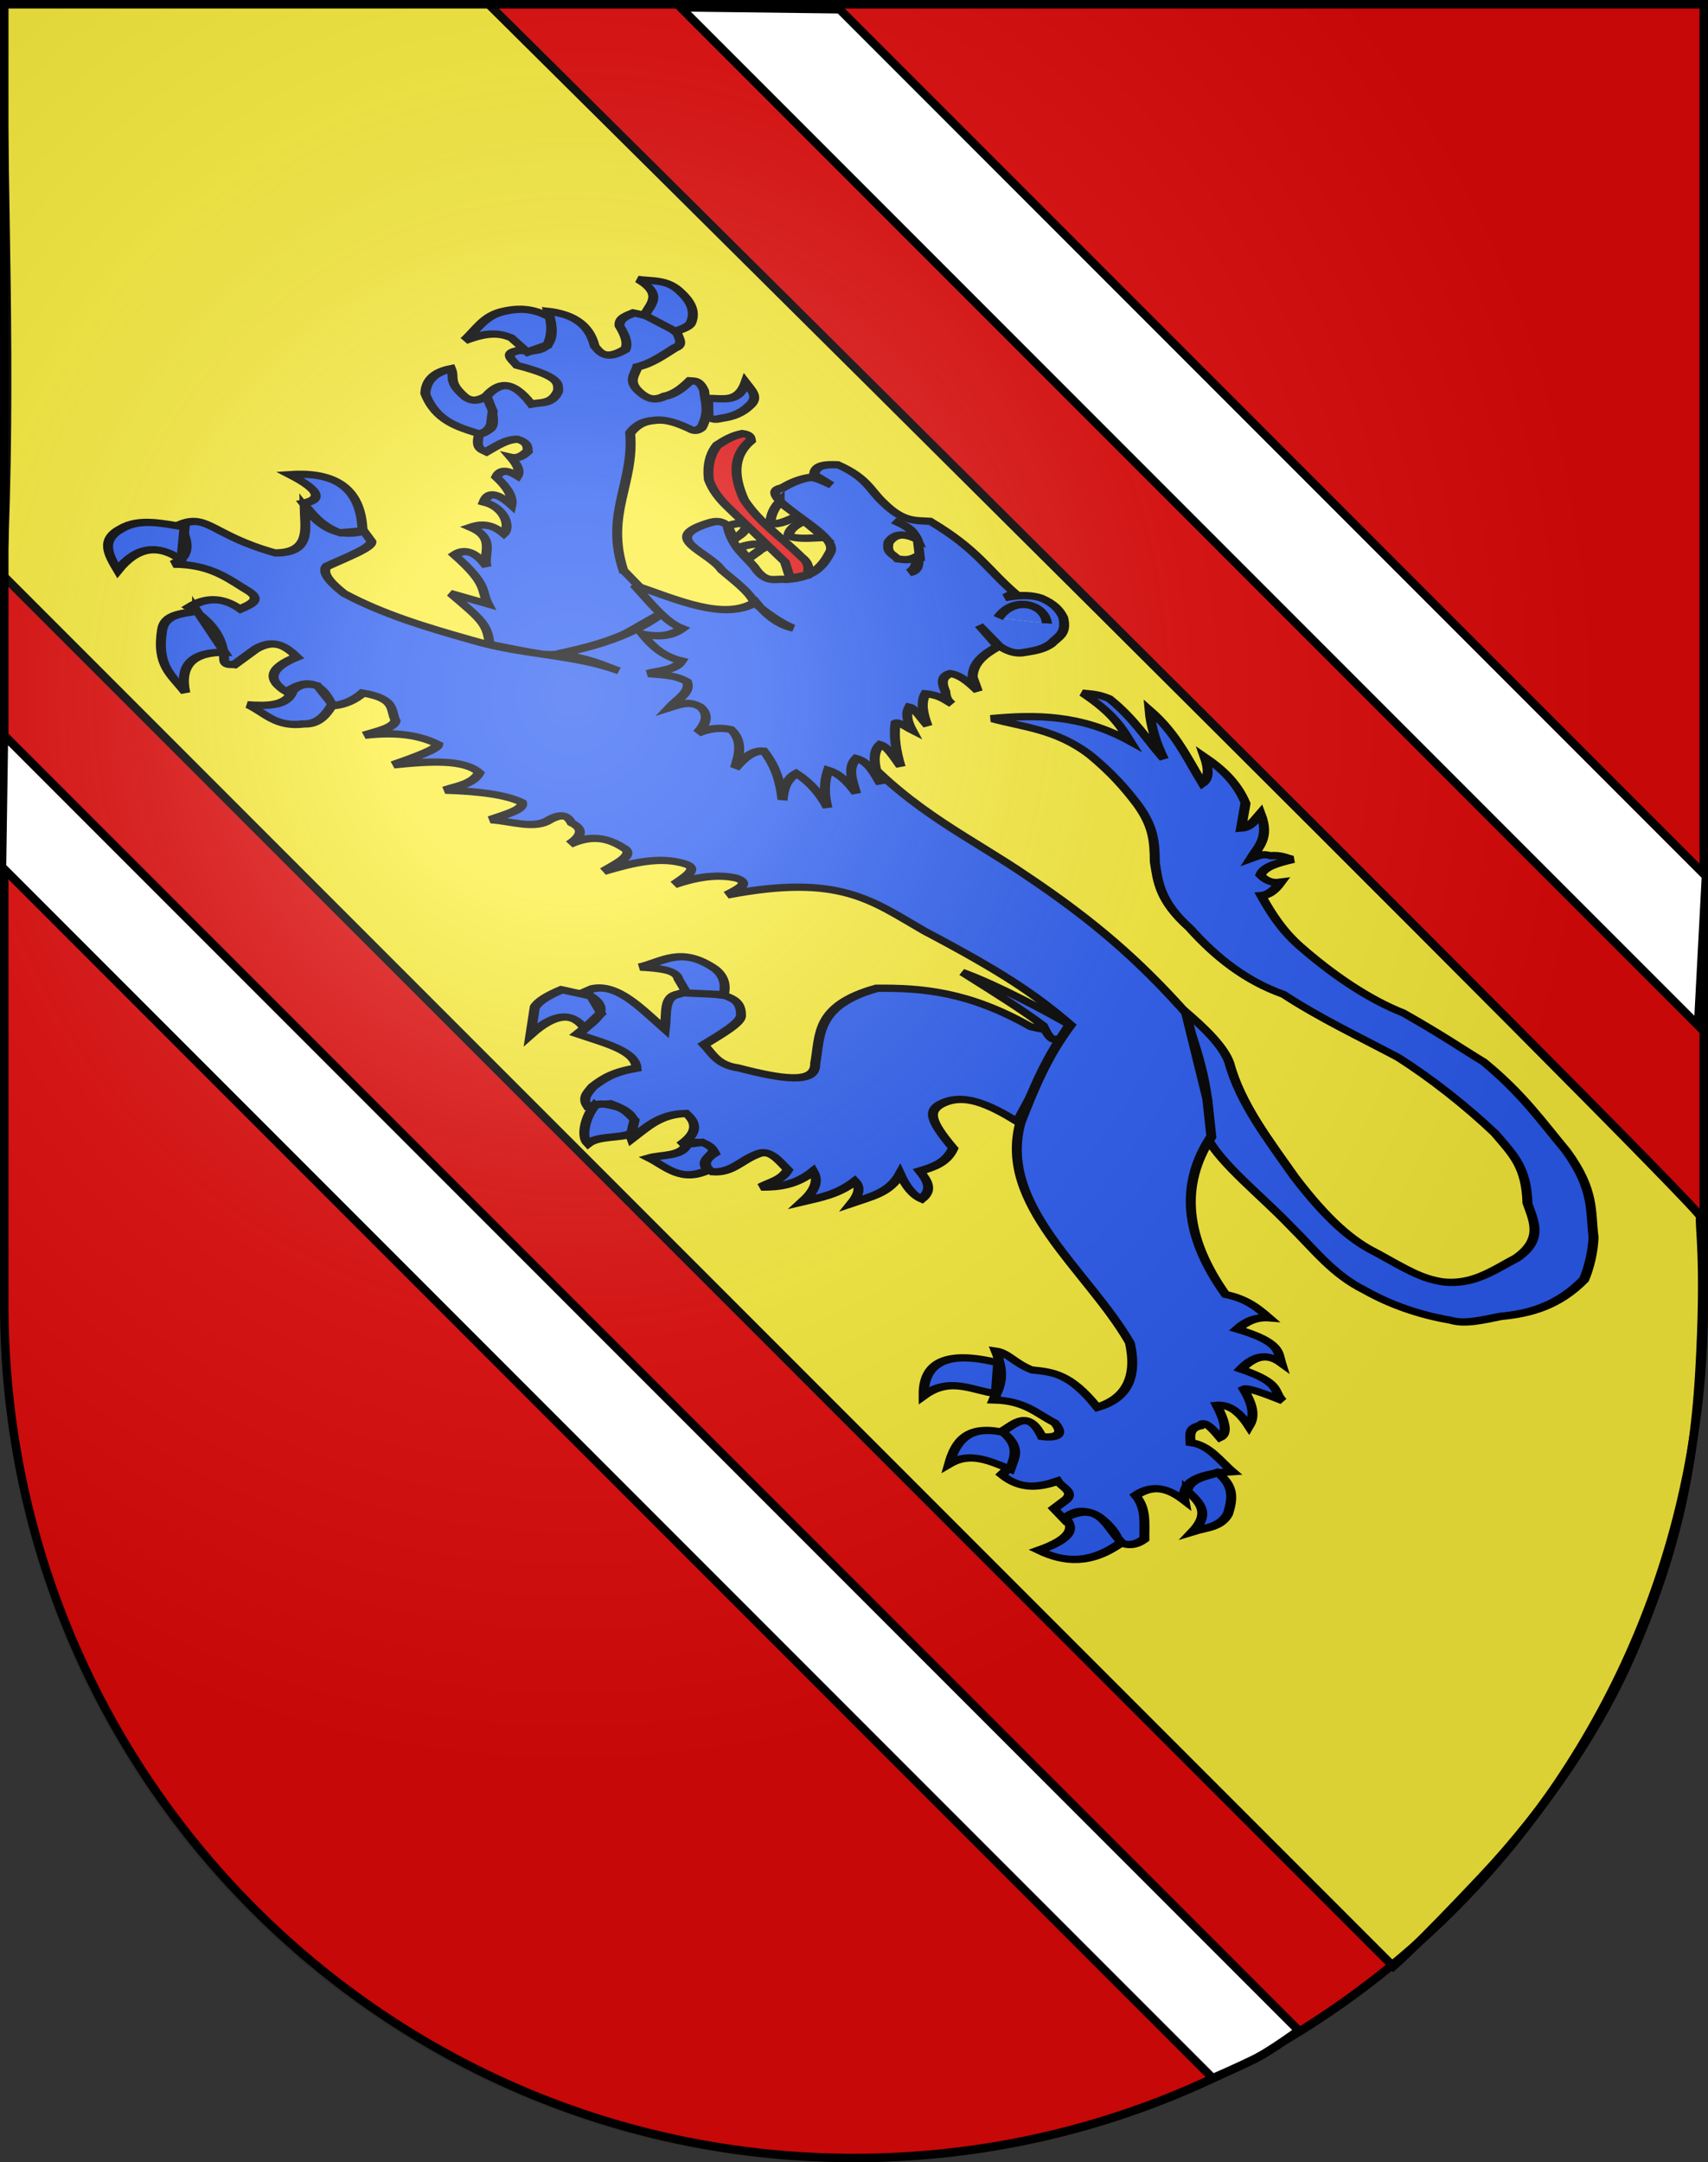
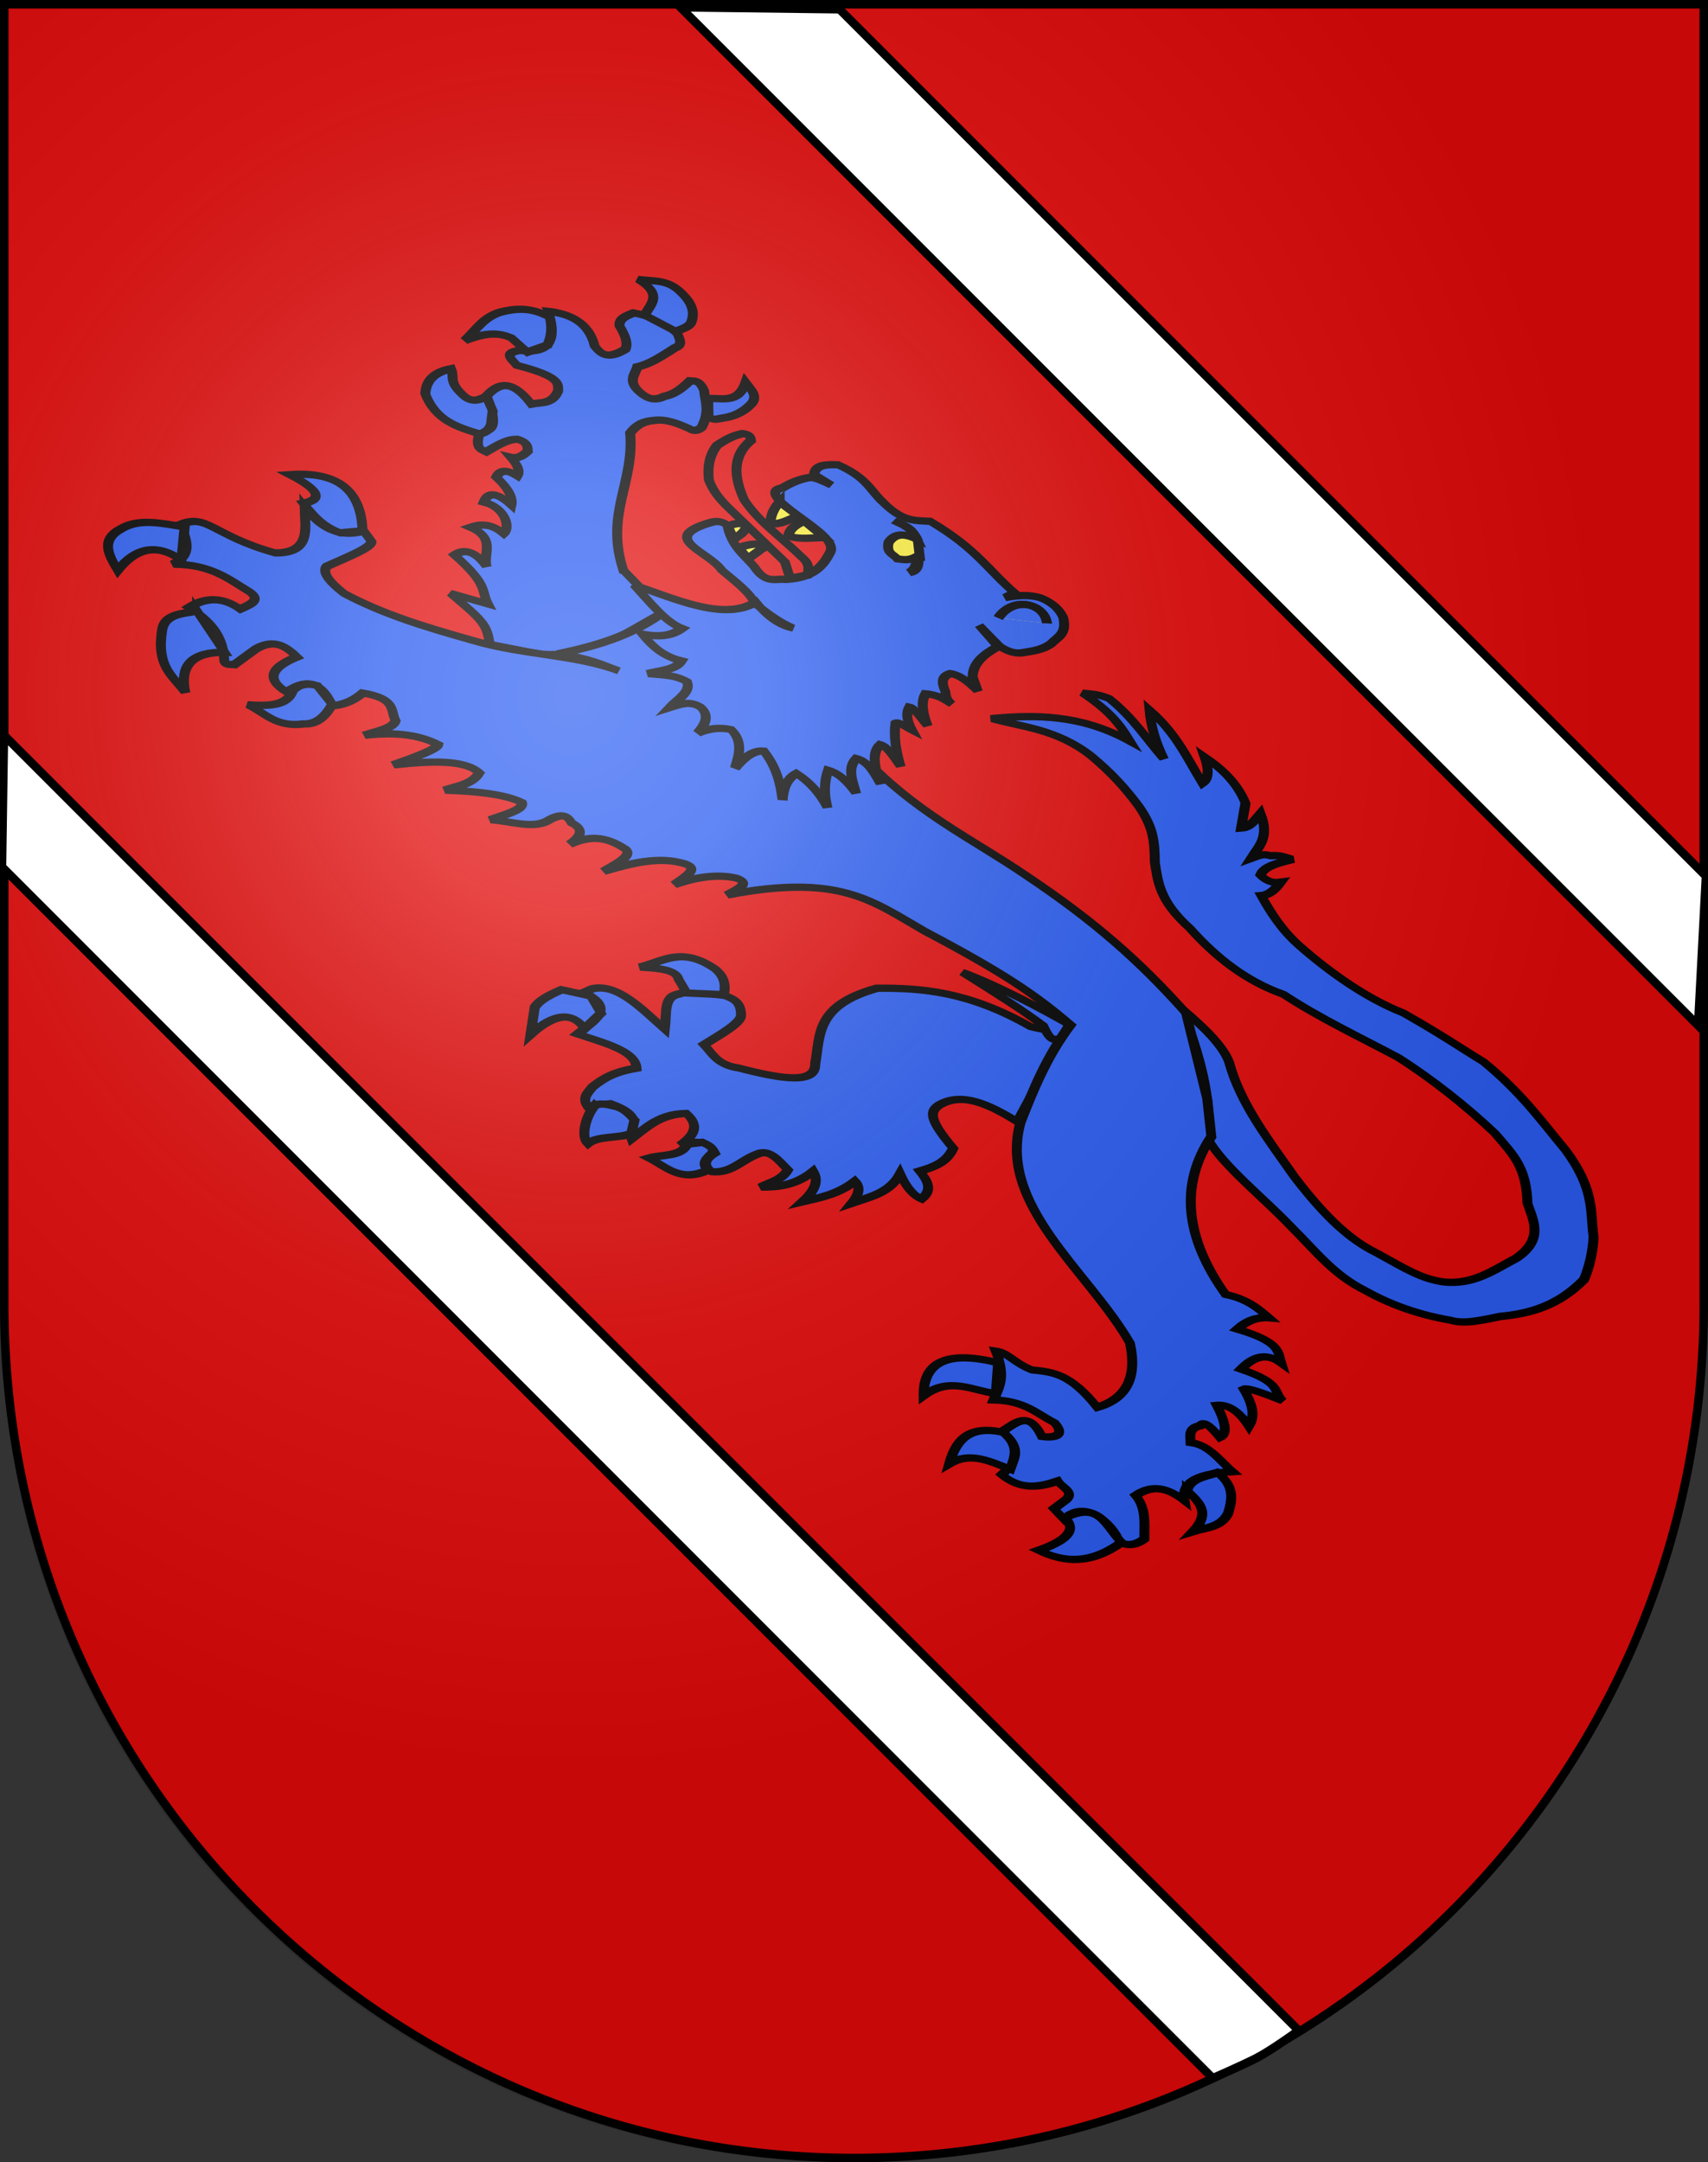
<svg xmlns="http://www.w3.org/2000/svg" xmlns:xlink="http://www.w3.org/1999/xlink" version="1.0" width="603" height="763" id="svg20">
  <rect width="100%" height="100%" fill="#333333" stroke="none" />
  <desc id="desc22">Coat of Arms of Canton of Freiburg (Fribourg)</desc>
  <defs id="defs29">
    <linearGradient id="linearGradient2893">
      <stop id="stop2895" style="stop-color:#ffffff;stop-opacity:0.314" offset="0" />
      <stop id="stop2897" style="stop-color:#ffffff;stop-opacity:0.251" offset="0.19" />
      <stop id="stop2901" style="stop-color:#6b6b6b;stop-opacity:0.125" offset="0.6" />
      <stop id="stop2899" style="stop-color:#000000;stop-opacity:0.125" offset="1" />
    </linearGradient>
    <radialGradient cx="858.042" cy="579.933" r="300" fx="858.042" fy="579.933" id="radialGradient3236" xlink:href="#linearGradient2893" gradientUnits="userSpaceOnUse" gradientTransform="matrix(1.215,0,0,1.267,-1749.243,-471.068)" />
  </defs>
  <g id="layer1" style="display:inline">
    <path d="m 1.5,1.5 0,458.868 C 1.5,626.678 135.815,761.5 301.5,761.5 467.185,761.5 601.5,626.678 601.5,460.368 l 0,-458.868 -600,0 z" id="path1899" style="fill:#e20909;fill-opacity:1" />
-     <path d="m 1,0 c 0,67.333 3.411,132.255 0,203 l 490.888,490.888 c 0,0 7.356,-6.212 31.176,-31.475 23.82,-25.263 42.364,-53.837 53.265,-79.084 12.96,-30.016 21.36,-59.054 23.661,-99.425 2.301,-40.371 -0.285,-51.287 0.278,-54.636 C 600.83,425.919 171,0 171,0" id="path4015" style="fill:#fcef3c;stroke:#000000;stroke-width:3;stroke-linecap:butt;stroke-linejoin:miter;stroke-miterlimit:4;stroke-opacity:1;stroke-dasharray:none" />
  </g>
  <g id="layer2" style="display:inline">
    <g transform="matrix(0.599,0.581,-0.729,0.369,251.153,62.891)" id="g3087">
      <g id="g3013">
        <path d="m 272.352,87.954 c 7.313,-15.522 16.486,-29.805 37.003,-36.525 -7.436,-1.833 -14.638,-3.837 -28.886,-0.716 2.15,-2.228 3.158,-4.456 7.639,-6.684 12.969,-1.376 23.837,1.48 35.093,2.387 -7.78,-2.62 -15.296,-6.294 -22.44,-11.459 14.679,-0.856 26.978,3.842 39.867,7.162 -0.493,-3.816 -4.457,-6.764 -10.027,-9.31 8.135,-1.617 16.706,-1.925 26.737,2.149 l 9.072,9.549 c 1.633,-3.207 -0.531,-7.173 -1.91,-10.981 11.471,4.955 12.842,11.523 15.995,17.666 0.347,-2.46 0.103,-5.067 2.865,-6.923 1.989,-4.036 3.979,-4.201 5.968,-5.968 -1.567,5.81 -3.031,11.575 -0.239,15.517 3.16,0.068 5.668,-0.951 6.923,-4.058 1.803,4.032 2.794,7.738 1.432,10.504 8.984,2.665 18.078,4.782 27.692,4.297 16.836,-0.899 34.807,-4.129 47.745,-10.981 16.727,-5.211 27.132,-7.178 35.809,-9.549 20.526,-1.905 35.277,1.009 52.042,2.865 21.688,3.752 29.169,12.24 40.106,19.576 5.886,5.093 11.63,11.857 15.04,16.95 5.293,16.915 2.7,28.385 -2.149,38.674 -2.168,6.774 -3.98,14.083 -8.594,17.188 -8.726,8.429 -18.49,14.09 -29.125,17.427 -12.725,4.922 -25.492,2.809 -40.584,2.626 -17.335,-0.729 -38.104,1.738 -52.042,-2.387 -14.814,-14.459 -35.053,-24.972 -56.817,-34.377 12.169,-0.949 23.292,-0.852 31.034,2.626 18.696,9.966 38.81,12.848 58.727,16.711 23.718,3.648 37.175,2.72 47.029,-1.194 13.363,-4.295 19.106,-5.82 24.828,-11.459 7.706,-8.616 5.63,-20.243 5.491,-31.273 -1.948,-14.688 -11.024,-17.591 -19.576,-21.485 -14.694,-11.487 -21.829,-11.437 -34.615,-12.653 -16.509,0.2 -34.738,2.268 -49.894,5.968 -16.092,5.592 -31.372,12.019 -48.223,15.756 -13.004,7.641 -28.544,9.366 -45.358,8.117 -17.097,0.754 -24.961,-5.088 -33.422,-10.504 -8.721,-7.085 -14.74,-11.263 -26.26,-13.369 -9.393,-1.501 -18.236,-2.181 -29.363,-1.194 -17.434,2.212 -24.967,12.334 -34.615,19.337 z" id="path5419" style="fill:#2b5df2;fill-opacity:1;fill-rule:evenodd;stroke:#000000;stroke-width:3.735;stroke-linecap:butt;stroke-linejoin:miter;stroke-miterlimit:4;stroke-opacity:1;stroke-dasharray:none;display:inline" />
        <path d="m 138.58,156.536 c -26.219,-12.604 -32.455,-32.105 -53.28,-47.116 -1.563,-3.645 -2.348,-7.387 -0.338,-11.479 1.766,-4.648 6.052,-6.778 10.466,-8.778 2.154,-0.477 2.567,-2.115 2.026,-4.389 -4.727,-8.019 -9.453,-9.356 -14.18,-12.829 -5.404,-2.072 -5.64,-0.011 -6.752,1.35 1.366,4.732 2.317,9.325 1.013,13.167 -0.035,4.821 -2.581,6.056 -5.739,6.415 -7.798,0.834 -8.717,-4.065 -11.479,-7.427 1.566,-5.451 0.586,-11.92 0,-18.231 0.498,-3.675 -2.547,-4.312 -5.064,-5.402 -8.131,0.238 -13.108,3.279 -17.218,7.09 -0.238,3.182 -0.871,6.464 2.363,8.778 4.618,1.16 8.534,2.788 10.466,5.739 0.719,9.605 -3.303,9.299 -7.427,8.778 -10.701,-5.987 -17.959,-2.708 -23.295,3.376 14.975,7.315 16.39,14.63 9.791,21.945 -2.327,6.358 2.165,5.372 5.402,5.739 13.364,-10.244 15.694,-7.157 18.569,-4.727 4.223,6.277 1.041,9.059 -0.169,12.829 -14.378,-2.152 -14.873,3.831 -12.323,11.479 16.353,6.93 14.316,10.255 13.167,14.18 5.497,6.996 7.084,5.192 9.115,4.389 -0.244,-5.189 -0.985,-10.71 1.35,-14.18 3.478,-2.228 5.009,-0.565 6.752,0.675 0.769,2.792 1.314,5.52 -1.013,7.427 3.763,0.346 7.236,1.04 8.778,4.051 -4.428,1.087 -6.033,3.304 -3.714,7.09 6.15,-0.164 11.174,0.959 14.18,4.389 -7.878,0.338 -10.128,2.926 -6.752,7.765 6.307,-4.977 15.421,-0.544 16.543,4.051 -6.887,0.614 -8.455,4.268 -9.115,8.44 9.699,-4.583 12.8,4.763 18.906,7.765 -7.847,-1.343 -11.845,0.557 -11.141,6.415 18.929,-1 19.205,3.146 26.334,5.402 l -11.816,8.44 c 16.676,-1.219 19.618,-1.688 28.205,4.283 l 14.343,-13.027 c 12.777,-17.116 8.296,-33.571 8.175,-53.032 l -25.127,-0.832 z" id="path3067" style="fill:#2b5df2;fill-opacity:1;fill-rule:evenodd;stroke:#000000;stroke-width:3.735;stroke-linecap:butt;stroke-linejoin:miter;stroke-miterlimit:4;stroke-opacity:1;stroke-dasharray:none" />
        <path d="m 94.466,79.021 c 2.931,0.066 2.805,-2.334 3.82,-4.775 1.765,-4.758 0.909,-9.23 0.21,-11.698 -1.442,-6.205 -6.1,-5.83 -10.027,-6.446 7.058,9.457 1.266,12.49 -1.194,17.188 l 7.191,5.729 z" id="path3954" style="fill:#2b5df2;fill-opacity:1;fill-rule:evenodd;stroke:#000000;stroke-width:3.735;stroke-linecap:butt;stroke-linejoin:miter;stroke-miterlimit:4;stroke-opacity:1;stroke-dasharray:none" />
        <path d="m 53.902,61.564 c 0.321,-2.632 0.908,-5.658 -0.338,-7.681 -3.092,-4.594 -7.573,-6.854 -13.926,-6.752 -8.417,-0.257 -10.242,5.478 -14.095,9.369 11.293,-3.201 12.421,4.298 15.614,9.622 l 12.745,-4.558 z" id="path3956" style="fill:#2b5df2;fill-opacity:1;fill-rule:evenodd;stroke:#000000;stroke-width:3.735;stroke-linecap:butt;stroke-linejoin:miter;stroke-miterlimit:4;stroke-opacity:1;stroke-dasharray:none" />
        <path d="m 22.758,97.013 c -6.408,2.207 -9.661,5.998 -11.563,12.576 -2.424,7.814 1.951,15.012 3.714,22.198 1.133,-10.768 4.555,-13.909 8.356,-15.783 l 8.947,-0.422 1.266,-8.693 C 30.825,102.675 27.209,99.426 22.758,97.013 z" id="path3958" style="fill:#2b5df2;fill-opacity:1;fill-rule:evenodd;stroke:#000000;stroke-width:3.735;stroke-linecap:butt;stroke-linejoin:miter;stroke-miterlimit:4;stroke-opacity:1;stroke-dasharray:none" />
        <path d="m 41.664,143.181 c -0.167,2.98 -0.045,6.121 -4.136,6.921 -9.52,0.622 -9.763,-3.038 -14.095,-4.811 -1.932,6.129 -0.681,11.679 4.811,16.459 12.942,5.49 19.777,0.626 26.924,-4.136 0.736,-2.115 0.389,-4.328 -1.35,-6.668 l -5.149,-5.064 -7.005,-2.701 z" id="path3960" style="fill:#2b5df2;fill-opacity:1;fill-rule:evenodd;stroke:#000000;stroke-width:3.735;stroke-linecap:butt;stroke-linejoin:miter;stroke-miterlimit:4;stroke-opacity:1;stroke-dasharray:none" />
        <path d="m 411.63,165.697 c 0.423,3.384 -5.837,8.869 -8.594,10.981 -26.468,8.156 -37.42,21.854 -46.313,36.286 -5.676,25.476 7.545,33.509 17.666,44.403 8.53,6.661 -0.974,15.974 -13.846,25.782 -5.411,5.727 -10.822,3.594 -16.233,3.342 -0.724,-8.81 -1.224,-18.53 -4.058,-21.247 -5.527,-4.746 -8.355,-3.103 -11.459,-1.432 -3.884,4.79 -9.087,8.022 -9.788,14.085 -2.089,5.785 4.652,9.591 11.22,15.995 -13.188,0.684 -27.99,-0.057 -30.796,9.788 l -0.239,3.82 c 12.941,-5.212 13.356,6.277 15.279,15.756 9.013,-5.534 18.357,-13.062 25.544,-7.639 -2.995,8.354 -2.668,13.512 -1.432,20.053 1.462,3.839 2.446,7.135 6.684,8.117 l 3.82,-8.355 c 12.82,-7.185 12.665,2.597 18.143,5.013 -1.535,-8.594 -4.215,-17.188 0.955,-25.782 7.986,-0.407 10.415,5.248 11.459,12.414 1.308,-7.951 4.903,-10.184 10.027,-8.594 0.476,6.416 3.28,7.712 6.923,7.162 4.666,-5.807 1.308,-13.025 2.149,-20.053 0.182,-5.986 6.738,-4.892 12.414,-4.775 2.945,5.268 1.37,9.632 1.432,14.324 3.643,-5.601 6.324,-11.951 4.297,-21.963 5.524,1.548 8.305,6.752 10.027,13.369 1.887,-6.889 4.184,-13.436 2.387,-23.395 2.992,0.125 5.76,2.273 8.117,8.117 1.179,-7.781 3.603,-15.222 -1.91,-24.828 6.33,2.344 11.177,2.908 14.324,1.432 -1.389,-6.915 -6.323,-7.923 -11.459,-8.594 1.152,-5.615 2.075,-11.281 -2.387,-18.143 -17.185,-1.7 -19.348,-4.934 -20.053,-9.549 -0.822,-12.06 10.089,-16.298 22.44,-19.576 l -26.737,-46.313 z" id="path4866" style="fill:#2b5df2;fill-opacity:1;fill-rule:evenodd;stroke:#000000;stroke-width:3.735;stroke-linecap:butt;stroke-linejoin:miter;stroke-miterlimit:4;stroke-opacity:1;stroke-dasharray:none" />
        <path d="m 328.315,263.814 c -3.379,-4.009 -7.285,-6.174 -11.936,-5.729 -16.167,3.087 -13.43,14.394 -15.995,23.395 4.218,-5.636 8.435,-10.838 12.653,-8.355 l 7.162,1.91 8.117,-11.22 z" id="path5753" style="fill:#2b5df2;fill-opacity:1;fill-rule:evenodd;stroke:#000000;stroke-width:3.735;stroke-linecap:butt;stroke-linejoin:miter;stroke-miterlimit:4;stroke-opacity:1;stroke-dasharray:none" />
        <path d="m 302.055,306.546 -8.481,7.206 c -0.428,6.168 -0.155,10.967 1.558,14.279 l 10.027,10.265 c -3.749,-14.963 -0.385,-20.681 8.594,-19.098 l -2.865,-10.265 -8.833,-2.387 z" id="path5755" style="fill:#2b5df2;fill-opacity:1;fill-rule:evenodd;stroke:#000000;stroke-width:3.735;stroke-linecap:butt;stroke-linejoin:miter;stroke-miterlimit:4;stroke-opacity:1;stroke-dasharray:none" />
        <path d="m 346.458,341.161 c 2.856,7.093 9.721,14.694 13.846,14.801 -1.145,-5.938 4.285,-11.694 4.775,-17.188 l -4.775,-5.491 c -3.379,-0.147 -6.788,-0.416 -9.549,1.91 -1.996,1.613 -4.148,3.123 -4.297,5.968 z" id="path5757" style="fill:#2b5df2;fill-opacity:1;fill-rule:evenodd;stroke:#000000;stroke-width:3.735;stroke-linecap:butt;stroke-linejoin:miter;stroke-miterlimit:4;stroke-opacity:1;stroke-dasharray:none" />
        <path d="m 380.596,324.45 c 3.936,6.087 -0.993,11.189 -2.149,16.711 7.051,-2.646 16.228,-2.005 16.711,-14.801 -4.157,0.214 -4.877,-3.697 -5.968,-7.162 -1.637,-2.24 -3.956,-1.068 -6.207,-0.239 l -2.387,5.491 z" id="path5759" style="fill:#2b5df2;fill-opacity:1;fill-rule:evenodd;stroke:#000000;stroke-width:3.735;stroke-linecap:butt;stroke-linejoin:miter;stroke-miterlimit:4;stroke-opacity:1;stroke-dasharray:none" />
        <path d="m 467.741,144.183 -38.674,-21.485 c -30.732,-2.321 -55.528,-0.857 -86.897,5.729 -26.764,5.31 -48.076,15.05 -84.032,12.891 l -95.968,9.549 c 5.155,21.511 1.554,38.096 -3.342,53.952 8.209,-8.761 13.282,-10.469 19.098,-13.846 -15.701,8.8 -25.758,25.603 -42.016,36.764 -14.586,10.446 -28.068,19.632 -44.403,25.305 -7.695,0.931 -12.986,0.177 -14.324,-3.342 0.348,-9.08 1.68,-20.519 -0.955,-22.44 l -5.729,-0.955 c -2.612,12.422 -13.371,12.143 -21.485,10.981 8.501,6.774 19.755,12.701 12.414,24.35 -19.748,14.337 -29.583,8.479 -30.557,21.008 7.834,2.739 14.654,6.259 14.324,15.279 7.863,-12.219 17.183,-12.776 26.26,-15.279 5.936,-1.321 5.514,3.717 5.252,8.594 -8.088,1.457 -11.806,6.66 -10.981,15.756 11.816,-3.261 20.306,0.132 27.692,5.729 2.88,2.418 3.168,-0.349 4.297,-1.432 l -1.91,-11.936 c -0.536,-9.441 5.097,-10.469 11.459,-10.504 -1.114,12.255 2.865,17.188 11.936,14.801 -1.134,-9.41 1.379,-15.172 14.801,-10.027 2.085,-4.615 2.045,-9.231 0.955,-13.846 9.228,-9.064 12.549,-2.94 17.666,-1.432 2.566,3.117 0.571,9.275 -0.477,14.801 4.238,-9.656 9.938,-17.223 18.621,-20.53 1.576,1.7 0.625,10.473 -0.955,21.008 5.907,-12.959 12.113,-24.424 20.531,-24.828 3.284,6.039 0.865,11.264 0,16.711 7.43,-10.654 14.372,-18.142 20.53,-20.53 3.299,1.663 1.416,9.249 0.477,15.756 4.574,-6.128 13.045,-10.697 11.936,-19.098 -0.058,-6.632 2.648,-6.631 5.729,-5.729 4.591,-1.853 7.345,0.58 8.117,7.639 0.604,-11.575 6.467,-14.735 13.369,-16.233 4.067,-0.056 3.893,7.663 4.297,14.324 2.427,-11.737 5.176,-23.153 13.846,-28.647 4.496,-2.532 4.921,4.433 5.729,10.504 1.655,-11.033 5.191,-17.928 10.027,-21.963 4.968,-3.044 4.753,2.981 4.775,8.594 14.162,-43.106 31.618,-44.225 54.43,-51.088 32.723,-11.507 47.752,-14.453 66.844,-15.756 7.703,17.888 18.553,33.444 28.647,47.745 28.495,34.795 72.746,27.247 110.292,37.719 15.351,8.899 21.571,19.429 19.098,31.512 -19.076,-2.464 -23.016,2.584 -28.17,8.594 -6.885,3.434 -11.569,1.825 -14.801,5.252 12.503,5.132 15.148,10.968 19.098,16.711 6.681,-9.745 14.219,-9.212 21.485,-11.936 8.146,0.81 5.277,5.995 2.865,8.594 -13.451,-4.69 -10.614,4.074 -10.027,10.981 10.585,-1.201 14.821,5.411 17.188,14.324 10.062,-0.973 12.589,-7.865 13.846,-15.756 3.153,0.77 7.613,-1.945 9.072,3.342 l 1.194,6.923 6.207,0.239 c -4.213,-15.709 15.444,-13.016 20.292,-10.027 3.737,-1.616 4.528,-4.916 3.82,-9.072 -6.064,-4.875 -11.827,-10.807 -19.098,-11.459 -1.241,-9.835 4.327,-12.862 11.936,-13.846 -6.744,-4.112 -9.125,-11.198 -1.91,-24.828 -7.061,0.52 -15.316,-1.347 -20.053,3.82 -2.809,-2.169 -6.245,-3.98 -4.774,-8.594 -1.551,-3.204 3.264,-2.937 8.594,-2.387 0.114,-3.183 -3.319,-6.366 -13.369,-9.549 1.715,-3.747 6.092,-5.317 14.801,-3.342 -2.13,-3.982 -5.449,-7.78 -15.756,-10.504 -0.003,-2.037 6.202,-5.315 12.414,-8.594 -6.052,-0.064 -6.963,-5.636 -21.008,2.865 -2.347,-7.594 -2.054,-13.538 5.729,-14.801 -4.943,-2.427 -8.35,-6.903 -22.44,2.865 -1.305,-5.17 -1.227,-9.945 1.91,-13.846 -6.048,0.385 -12.095,0.844 -18.143,6.207 -30.727,-5.74 -52.986,-21.158 -65.889,-47.268 l -15.756,-10.981 z" id="path6653" style="fill:#2b5df2;fill-opacity:1;fill-rule:evenodd;stroke:#000000;stroke-width:3.735;stroke-linecap:butt;stroke-linejoin:miter;stroke-miterlimit:4;stroke-opacity:1;stroke-dasharray:none" />
        <path d="m 70.223,226.644 c -19.329,-15.147 -30.301,-8.682 -37.137,4.727 13.322,-4.889 16.38,-1.679 14.18,5.064 6.415,0.747 12.829,1.609 19.244,-2.026 l 3.714,-7.765 z" id="path7540" style="fill:#2b5df2;fill-opacity:1;fill-rule:evenodd;stroke:#000000;stroke-width:3.735;stroke-linecap:butt;stroke-linejoin:miter;stroke-miterlimit:4;stroke-opacity:1;stroke-dasharray:none" />
        <path d="m 32.748,282.012 c -5.79,5.764 -12.738,11.335 -12.154,20.594 0.192,10.473 7.66,12.659 15.868,14.855 -5.256,-13.117 -3.068,-21.318 8.778,-23.633 L 32.748,282.012 z" id="path8427" style="color:#000000;fill:#2b5df2;fill-opacity:1;fill-rule:evenodd;stroke:#000000;stroke-width:3.735;stroke-linecap:butt;stroke-linejoin:miter;stroke-miterlimit:4;stroke-opacity:1;stroke-dasharray:none;stroke-dashoffset:0;marker:none;visibility:visible;display:inline;overflow:visible" />
        <path d="m 68.873,305.645 c -2.289,5.739 -5.215,11.479 0.338,17.218 13.279,13.687 19.806,11.76 29.71,13.167 C 86.521,328.862 84.313,320.239 90.817,310.371 l -21.945,-4.727 z" id="path8429" style="color:#000000;fill:#2b5df2;fill-opacity:1;fill-rule:evenodd;stroke:#000000;stroke-width:3.735;stroke-linecap:butt;stroke-linejoin:miter;stroke-miterlimit:4;stroke-opacity:1;stroke-dasharray:none;stroke-dashoffset:0;marker:none;visibility:visible;display:inline;overflow:visible" />
        <path d="m 119.852,301.256 c 5.152,6.873 1.194,12.917 -3.376,18.906 6.637,-2.822 14.708,-1.34 18.906,-11.479 2.993,-4.128 1.243,-9.612 -2.026,-15.53 l -10.466,-1.35 c -3.165,2.29 -4.373,5.363 -3.038,9.453 z" id="path8431" style="color:#000000;fill:#2b5df2;fill-opacity:1;fill-rule:evenodd;stroke:#000000;stroke-width:3.735;stroke-linecap:butt;stroke-linejoin:miter;stroke-miterlimit:4;stroke-opacity:1;stroke-dasharray:none;stroke-dashoffset:0;marker:none;visibility:visible;display:inline;overflow:visible" />
        <path d="m 530.724,297.204 c -15.195,11.933 -15.64,23.404 -2.026,34.436 -2.279,-14.771 7.914,-17.069 13.842,-23.633 l -11.816,-10.804 z" id="path8433" style="color:#000000;fill:#2b5df2;fill-opacity:1;fill-rule:evenodd;stroke:#000000;stroke-width:3.735;stroke-linecap:butt;stroke-linejoin:miter;stroke-miterlimit:4;stroke-opacity:1;stroke-dasharray:none;stroke-dashoffset:0;marker:none;visibility:visible;display:inline;overflow:visible" />
        <path d="m 559.421,318.474 c -10.079,8.583 -6.098,17.87 1.688,27.346 -0.641,-10.723 7.335,-13.787 14.517,-17.556 -3.764,-5.175 -7.203,-10.728 -16.205,-9.791 z" id="path8435" style="color:#000000;fill:#2b5df2;fill-opacity:1;fill-rule:evenodd;stroke:#000000;stroke-width:3.735;stroke-linecap:butt;stroke-linejoin:miter;stroke-miterlimit:4;stroke-opacity:1;stroke-dasharray:none;stroke-dashoffset:0;marker:none;visibility:visible;display:inline;overflow:visible" />
        <path d="m 606.011,326.577 c 5.955,0.429 9.866,4.492 7.765,19.244 9.795,-4.007 16.249,-11.593 13.504,-29.035 -8.647,0.15 -20.928,-6.969 -21.269,9.791 z" id="path8437" style="color:#000000;fill:#2b5df2;fill-opacity:1;fill-rule:evenodd;stroke:#000000;stroke-width:3.735;stroke-linecap:butt;stroke-linejoin:miter;stroke-miterlimit:4;stroke-opacity:1;stroke-dasharray:none;stroke-dashoffset:0;marker:none;visibility:visible;display:inline;overflow:visible" />
        <path d="m 619.853,278.973 c 6.663,0.041 13.51,-0.775 17.556,11.479 0.989,-5.297 4.017,-9.915 0,-16.881 -4.626,-5.877 -9.524,-11.321 -18.569,-10.128 -0.753,5.177 -3.28,10.353 1.013,15.53 z" id="path8439" style="color:#000000;fill:#2b5df2;fill-opacity:1;fill-rule:evenodd;stroke:#000000;stroke-width:3.735;stroke-linecap:butt;stroke-linejoin:miter;stroke-miterlimit:4;stroke-opacity:1;stroke-dasharray:none;stroke-dashoffset:0;marker:none;visibility:visible;display:inline;overflow:visible" />
      </g>
      <path d="m 226.746,43.865 c 1.985,-5.924 4.544,-9.261 7.427,-11.141 4.846,-2.343 8.649,-1.907 12.154,-0.675 7.561,4.164 6.726,8.328 8.103,12.492 0.778,5.103 -0.989,8.68 -2.363,12.492 -1.196,2.509 -3.644,4.017 -7.09,4.727 l -12.492,-0.338 12.323,1.013 c 0.305,6.632 1.286,13.038 6.921,17.893 l 6.752,3.038 c -5.16,0.017 -9.996,0.358 -12.492,3.038 -0.723,4.125 2.352,5.971 6.077,7.427 1.803,1.345 3.723,2.458 6.415,2.026 -3.151,0.927 -6.302,1.146 -9.453,5.064 2.334,4.291 7.248,7.292 13.167,9.791 -3.895,-0.233 -9.642,-1.701 -11.141,-0.338 2.175,3.884 5.834,5.541 9.791,6.752 -2.355,0.903 -6.159,1.323 -6.077,3.038 4.845,4.903 11.14,8.936 18.231,12.492 -4.932,-0.88 -10.463,-2.36 -12.829,-0.675 1.475,5.639 8.159,9.417 15.868,12.829 -5.561,-1.468 -11.362,-3.535 -15.192,-0.675 2.067,6.373 8.356,8.525 13.842,11.479 -5.639,-0.925 -10.996,-1.286 -14.855,1.35 4.005,5.348 9.051,9.393 14.855,12.492 -6.853,-2.153 -13.516,-2.796 -19.919,-1.35 0.156,5.2 3.597,9.304 7.765,13.167 -7.039,-4.828 -14.469,-8.874 -23.295,-10.128 -2.633,3.331 -1.258,8.849 1.013,14.855 -4.496,-5.788 -9.066,-11.418 -16.205,-11.479 -3.11,2.629 -4.992,6.487 -5.402,11.816 -1.965,-5.563 -4.694,-9.706 -9.791,-9.453 -4.701,1.183 -5.316,5.544 -6.077,9.791 -1.706,-5.091 -1.756,-11.63 -6.752,-13.842 -5.344,1.634 -7.912,6.043 -11.141,9.791 1.169,-4.952 4.218,-9.903 1.688,-14.855 -5.64,4.537 -12.039,4.513 -18.569,3.714 3.844,-3.611 6.799,-7.786 5.739,-14.517 -6.09,3.251 -17.1,1.581 -27.009,1.013 14.646,-8.944 32.659,-16.833 31.398,-33.086 7.864,0.985 14.078,0.137 17.893,-3.376 -5.014,2.468 -11.211,3.357 -17.556,4.051 -5.99,-2.062 -13.082,-0.817 -19.919,-0.338 -9.949,-2.018 -24.983,9.291 -21.607,-10.466 0.563,-3.376 1.125,-5.402 4.727,-6.077 9.29,5.638 15.179,4.475 21.945,5.064 9.596,2.16 8.919,-2.932 11.479,-5.739 5.069,-9.624 2.103,-16.435 -1.688,-22.958 -4.046,-7.471 -20.932,-0.675 -31.398,-1.013 -3.296,-0.326 -5.24,-1.599 -4.051,-5.064 -0.28,-4.051 -0.157,-8.103 1.35,-12.154 1.528,-2.095 4.612,-3.152 7.427,-4.389 l -7.765,2.026 c -3.645,-3.601 -1.533,-7.202 1.013,-10.804 11.412,-5.088 16.491,-1.732 24.308,-2.026 11.834,0.178 13.682,-4.638 16.881,-8.778 20.608,-5.767 30.591,-2.427 45.577,-3.376 l 0,4.389 z" id="path2114" style="fill:#2b5df2;fill-opacity:1;fill-rule:evenodd;stroke:#000000;stroke-width:3.735;stroke-linecap:butt;stroke-linejoin:miter;stroke-miterlimit:4;stroke-opacity:1;stroke-dasharray:none" />
      <path d="m 175.165,53.459 c 5.209,-2.721 7.76,-1.454 10.504,-0.477 -5.397,2.18 -6.766,5.304 -4.536,10.027 3.961,4.474 5.581,2.304 8.355,2.626 1.314,-1.51 3.054,-2.645 3.103,-6.684 2.584,1.971 4.712,4.169 4.775,7.401 1.601,-4.717 -3.956,-6.851 -3.581,-8.117 l -7.639,-5.252 c -3.344,-1.422 -7.001,-1.284 -10.981,0.477 z" id="path3002" style="fill:#fcef3c;fill-opacity:1;fill-rule:evenodd;stroke:#000000;stroke-width:3.735;stroke-linecap:butt;stroke-linejoin:miter;stroke-miterlimit:4;stroke-opacity:1;stroke-dasharray:none" />
      <path d="m 152.908,112.342 c 0.725,-3.301 1.371,-6.656 3.952,-8.72 1.952,0.092 0.758,1.849 1.466,3.495 l 0.897,5.958 -6.316,-0.733 z" id="path3004" style="fill:#fcef3c;fill-opacity:1;fill-rule:evenodd;stroke:#000000;stroke-width:3.735;stroke-linecap:butt;stroke-linejoin:miter;stroke-miterlimit:4;stroke-opacity:1;stroke-dasharray:none" />
      <path d="m 145.443,102.518 c -2.367,1.37 -3.07,3.691 -3.223,6.326 l 6.326,2.268 c -0.486,-2.865 -0.225,-5.729 -3.103,-8.594 z" id="path3006" style="fill:#fcef3c;fill-opacity:1;fill-rule:evenodd;stroke:#000000;stroke-width:3.735;stroke-linecap:butt;stroke-linejoin:miter;stroke-miterlimit:4;stroke-opacity:1;stroke-dasharray:none" />
      <path d="m 143.056,84.494 c 1.156,3.648 3.301,7.015 6.684,10.027 2.361,-2.472 2.288,-7.031 2.507,-11.34 l -9.191,1.313 z" id="path3008" style="fill:#fcef3c;fill-opacity:1;fill-rule:evenodd;stroke:#000000;stroke-width:3.735;stroke-linecap:butt;stroke-linejoin:miter;stroke-miterlimit:4;stroke-opacity:1;stroke-dasharray:none" />
      <path d="m 155.589,82.942 10.623,-0.955 c -2.422,3.825 -4.016,8.477 -7.878,10.862 -2.515,-2.591 -3.087,-6.046 -2.745,-9.907 z" id="path3010" style="fill:#fcef3c;fill-opacity:1;fill-rule:evenodd;stroke:#000000;stroke-width:3.735;stroke-linecap:butt;stroke-linejoin:miter;stroke-miterlimit:4;stroke-opacity:1;stroke-dasharray:none" />
      <path d="m 177.792,99.571 c -2.103,-2.594 -4.553,-4.58 -8.44,-4.051 -11.479,-0.169 -22.323,2.199 -34.436,-0.506 -11.352,-4.259 -19.903,-10.618 -22.282,-21.607 -1.214,-0.759 -2.309,-1.933 -4.389,0.338 -1.364,4.294 -0.891,8.128 -0.506,11.985 2.197,5.366 6.356,9.995 12.154,14.011 5.265,2.303 9.806,2.796 14.18,2.87 l 33.93,-0.169 7.596,3.714 2.194,-6.583 z" id="path3012" style="fill:#e20909;fill-opacity:1;fill-rule:evenodd;stroke:#000000;stroke-width:3.735;stroke-linecap:butt;stroke-linejoin:miter;stroke-miterlimit:4;stroke-opacity:1;stroke-dasharray:none" />
      <path d="M 245.454,39.225 C 237.538,33.521 227.549,40.307 233.469,52.899" id="path3023" style="fill:#fcef3c;fill-opacity:1;fill-rule:evenodd;stroke:#000000;stroke-width:3.735;stroke-linecap:butt;stroke-linejoin:miter;stroke-miterlimit:4;stroke-opacity:1;stroke-dasharray:none" />
      <path d="M 245.454,39.225 C 237.538,33.521 227.549,40.307 233.469,52.899" id="path3025" style="fill:#2b5df2;fill-opacity:1;fill-rule:evenodd;stroke:#000000;stroke-width:3.735;stroke-linecap:butt;stroke-linejoin:miter;stroke-miterlimit:4;stroke-opacity:1;stroke-dasharray:none" />
      <path d="m 414.059,171.203 c -1.624,-3.083 -1.778,-3.997 -3.911,-7.557 -11.143,3.428 -30.531,10.039 -42.531,16.896 17.265,-4.269 26.533,-6.608 37.552,-8.253 8.864,3.184 7.564,0.918 8.89,-1.086 z" id="path1917" style="fill:#2b5df2;fill-rule:evenodd;stroke:#000000;stroke-width:3.735;stroke-linecap:butt;stroke-linejoin:miter;stroke-opacity:1" />
    </g>
  </g>
  <g transform="translate(908.551,-17.922)" id="layer3" style="display:inline">
    <path d="m -908.551,20.922 0,458.868 c 0,166.311 134.315,301.132 300,301.132 165.685,0 300,-134.821 300,-301.132 l 0,-458.868 -600,0 z" id="path2346" style="fill:url(#radialGradient3236);fill-opacity:1" />
  </g>
  <g id="layer4" style="display:inline">
    <path d="m 1.5,1.5 0,458.868 C 1.5,626.679 135.815,761.5 301.5,761.5 467.185,761.5 601.5,626.679 601.5,460.368 L 601.5,1.5 1.5,1.5 z" id="path3239" style="fill:none;stroke:#000000;stroke-width:3;stroke-miterlimit:4;stroke-opacity:1;stroke-dasharray:none" />
  </g>
  <path d="m 240.205,2.568 56.183,0.695 305.894,305.894 -2.773,52.715 z" id="path3041" style="fill:#ffffff;stroke:#000000;stroke-width:3;stroke-linecap:butt;stroke-linejoin:miter;stroke-miterlimit:4;stroke-opacity:1;stroke-dasharray:none" />
  <path d="M 1.387,259.42 458.494,716.526 c 0,0 -9.711,7.052 -14.913,9.711 -5.202,2.659 -15.433,7.11 -15.433,7.11 L 0.694,305.894 z" id="path3811" style="fill:#ffffff;stroke:#000000;stroke-width:3;stroke-linecap:butt;stroke-linejoin:miter;stroke-miterlimit:4;stroke-opacity:1;stroke-dasharray:none" />
</svg>